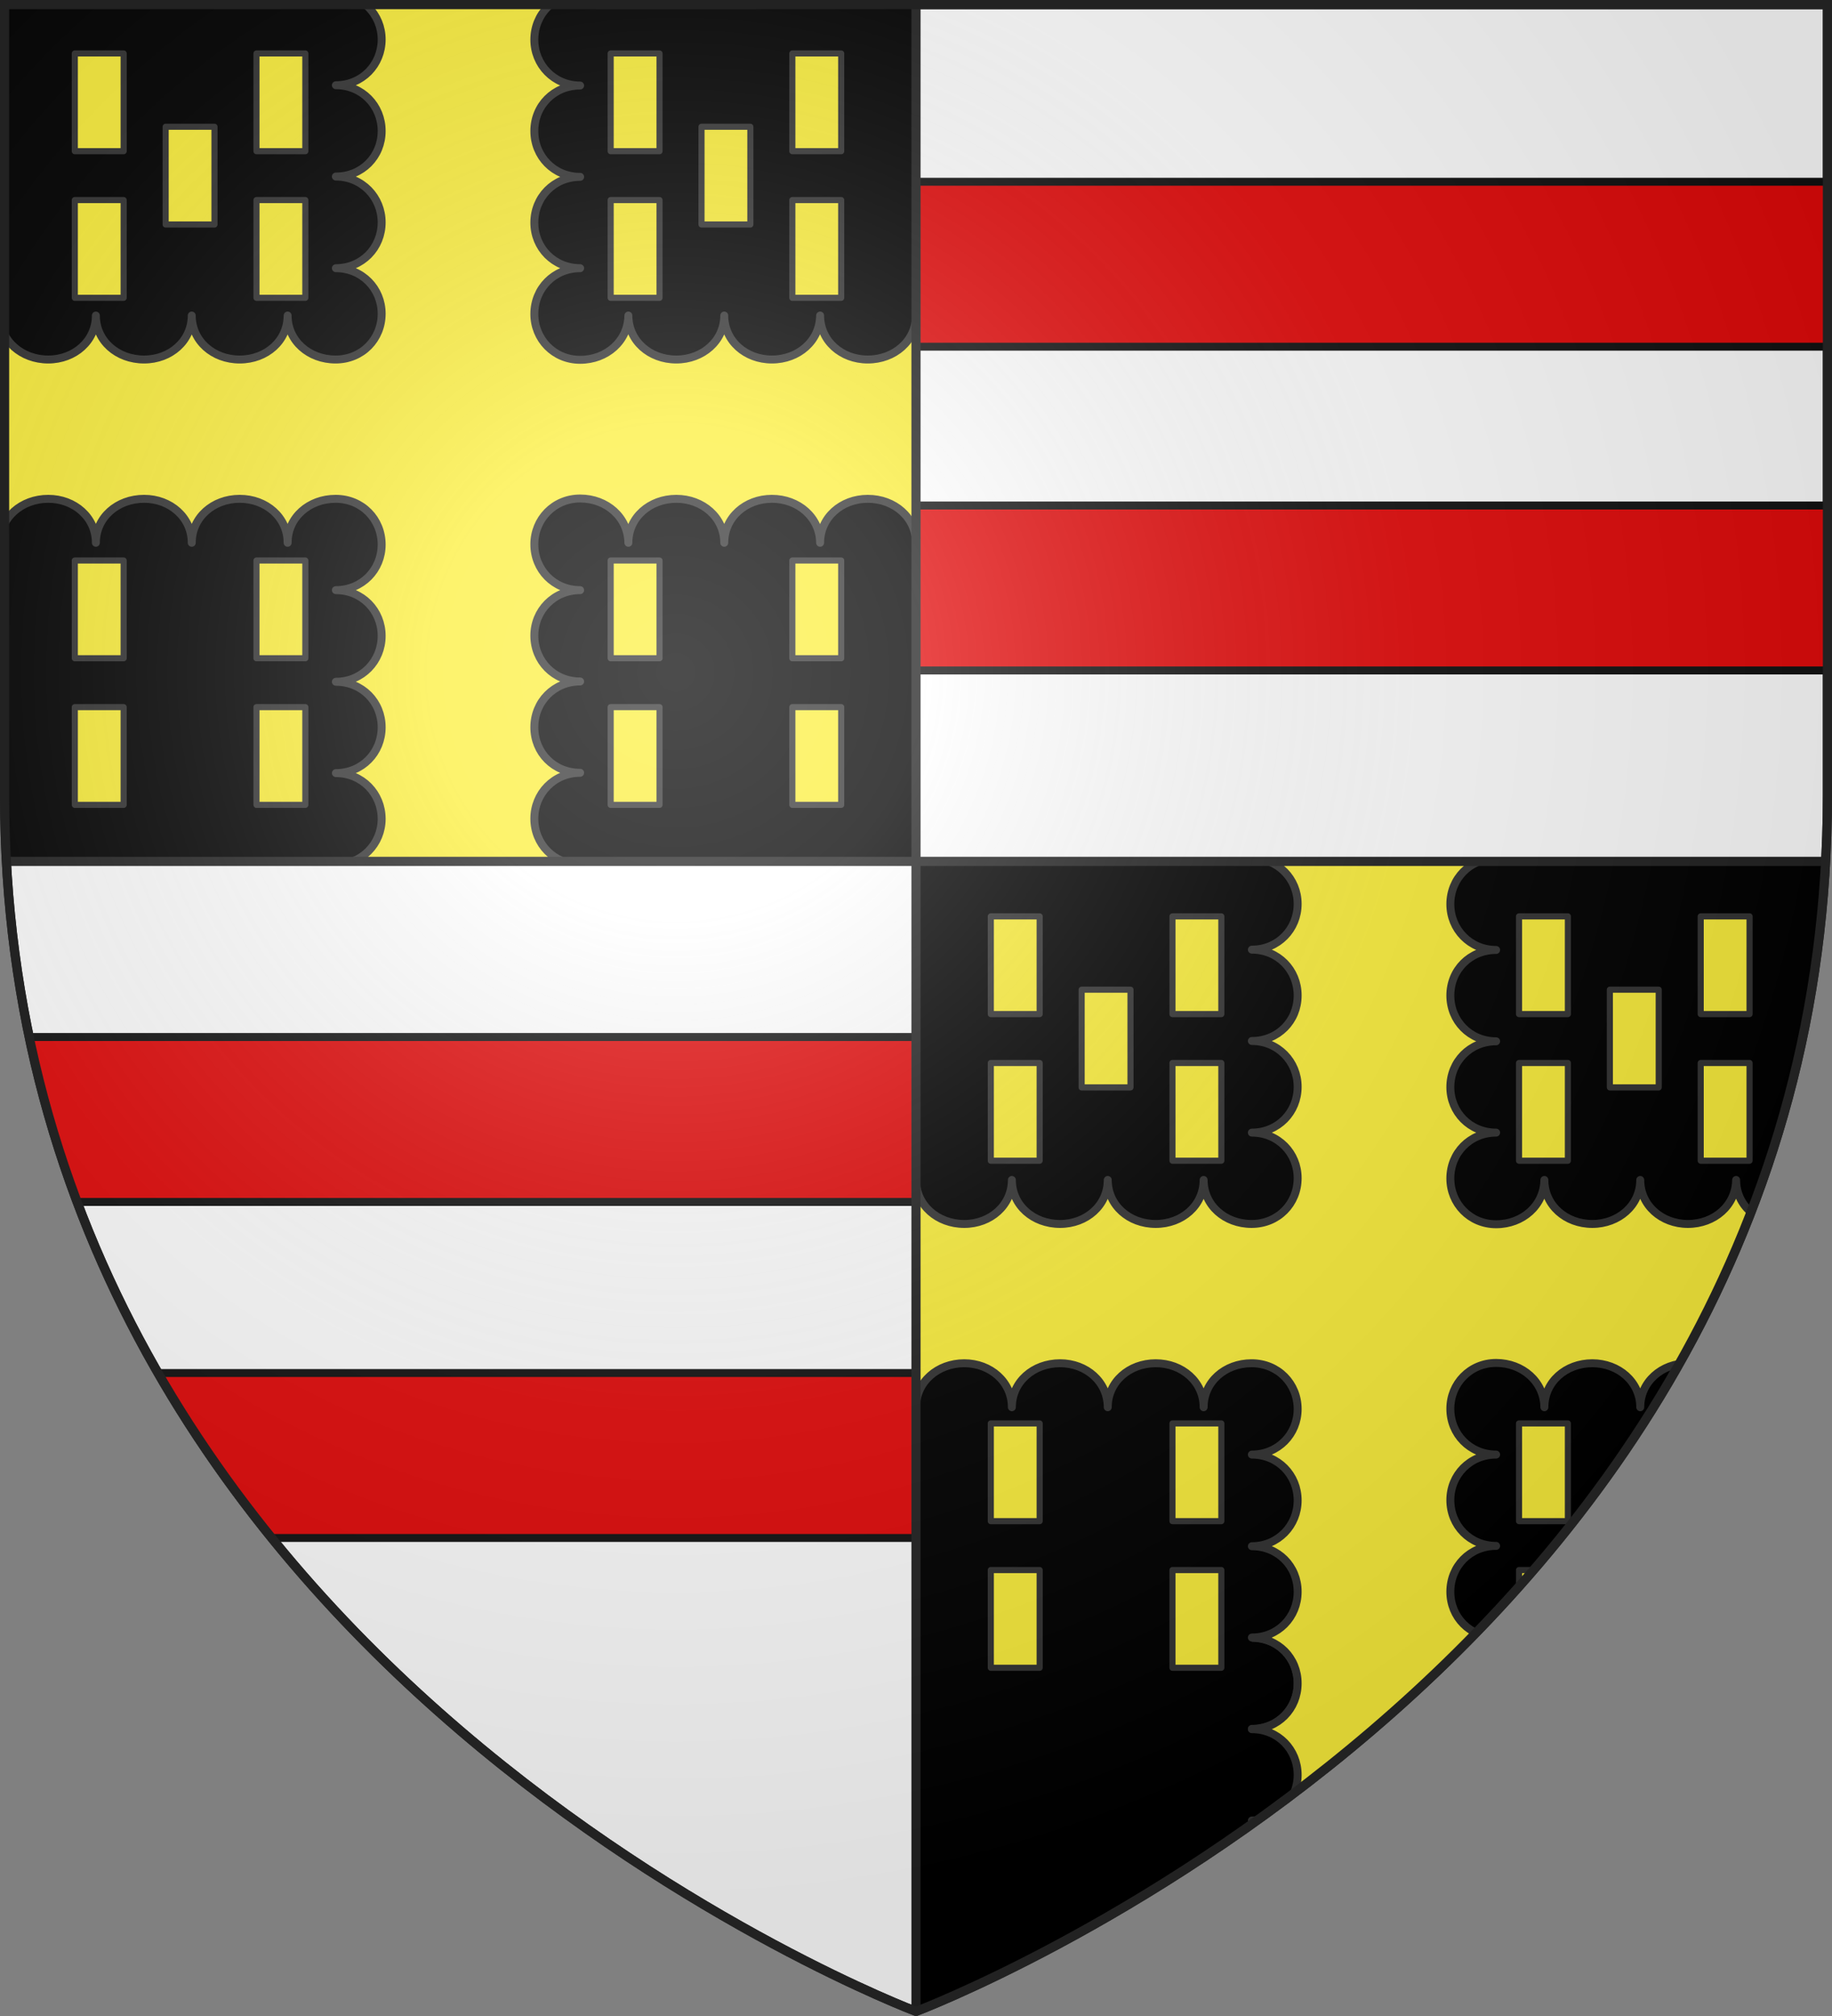
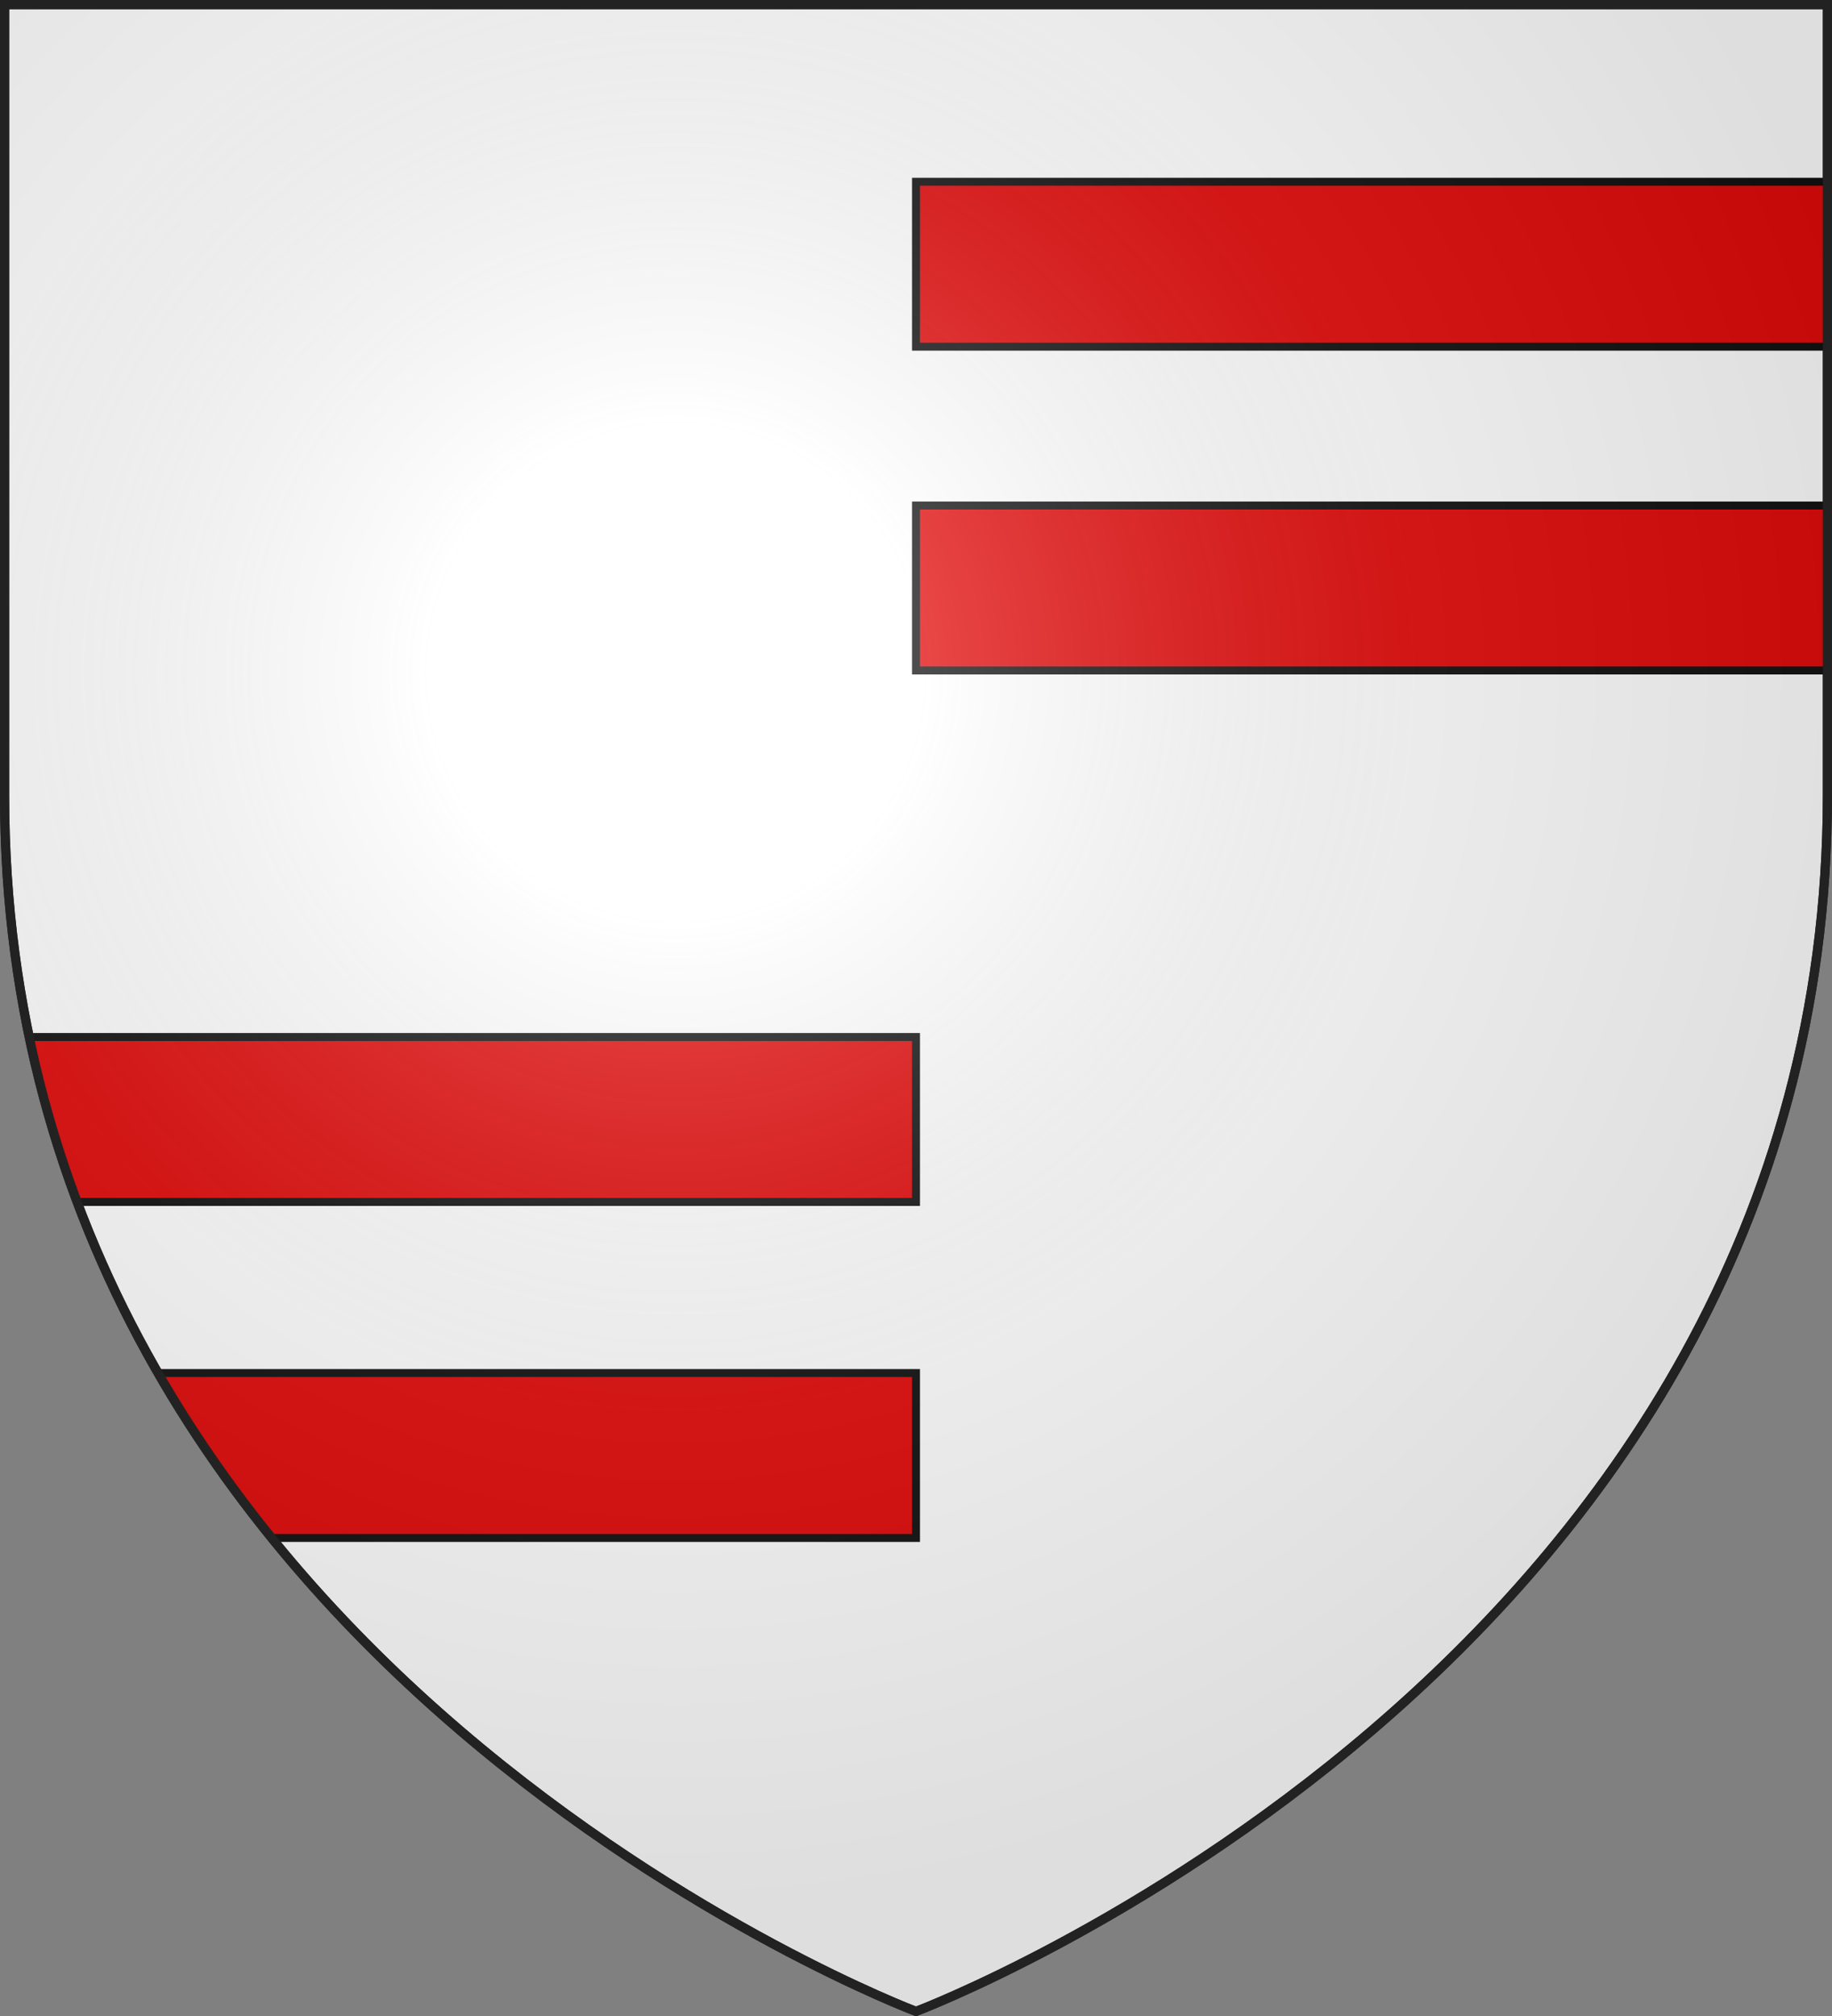
<svg xmlns="http://www.w3.org/2000/svg" xmlns:xlink="http://www.w3.org/1999/xlink" width="600" height="660" stroke="#222" stroke-width="3">
  <rect width="100%" height="100%" fill="#808080" stroke="none" />
  <defs>
    <radialGradient id="g" cx="221" cy="226" r="300" gradientTransform="matrix(1.35,0,0,1.35,-77,-85)" gradientUnits="userSpaceOnUse">
      <stop offset="0" stop-color="#fff" stop-opacity=".3" />
      <stop offset=".2" stop-color="#fff" stop-opacity=".25" />
      <stop offset=".6" stop-color="#666" stop-opacity=".13" />
      <stop offset="1" stop-opacity=".13" />
    </radialGradient>
    <clipPath id="k">
      <path id="s" d="M300 658.5S1.5 546.1 1.5 260.3V1.5h597v258.8c0 285.8-298.5 398.2-298.5 398.2Z" />
    </clipPath>
    <clipPath id="l">
-       <path id="w" d="M300 0H0v282h300Zm300 282H300v380h300Z" />
-     </clipPath>
+       </clipPath>
    <path id="f" fill="#e20909" stroke="#111" d="M0 0h300v54H0z" />
  </defs>
  <use xlink:href="#s" fill="#fff" />
  <g clip-path="url(#k)" stroke-width="2.6">
    <use xlink:href="#w" />
    <g fill="#fcef3c" stroke="#333" stroke-linejoin="round" clip-path="url(#l)">
      <g id="q">
-         <path id="p" transform="translate(0,-2)" d="M0 157v-51.7c0 8.3 7.1 14.4 15.8 14.4 8.6 0 15.6-6.1 15.6-14.4 0 8.3 7 14.4 15.8 14.4 8.6 0 15.6-6.1 15.6-14.4 0 8.3 7 14.4 15.7 14.4s15.7-6.1 15.7-14.4c0 8.3 7 14.4 15.7 14.4s15.1-6.7 15.1-15c0-8.2-6.4-14.9-15-14.9 8.6 0 15-6.7 15-15 0-8.2-6.4-15-15-15 8.6 0 15-6.6 15-14.9s-6.4-15-15-15c8.6 0 15-6.7 15-15C125 6.8 118.6 0 110 0h80c-8.6 0-15 6.7-15 15 0 8.2 6.4 15 15 15-8.6 0-15 6.6-15 14.9s6.4 15 15 15c-8.6 0-15 6.7-15 15 0 8.2 6.4 14.9 15 14.9-8.6 0-15 6.7-15 15 0 8.2 6.4 15 15 15 8.7 0 15.7-6.2 15.8-14.5 0 8.3 7 14.4 15.7 14.4 8.6 0 15.7-6.1 15.7-14.4 0 8.3 7 14.4 15.6 14.4 8.7 0 15.7-6.1 15.8-14.4 0 8.3 7 14.4 15.6 14.4 8.7 0 15.8-6.1 15.8-14.4V157" />
        <use xlink:href="#p" transform="matrix(1,0,0,-1,0,281)" />
      </g>
      <use xlink:href="#q" x="300" y="283" />
      <path d="M410 536.2c8.6 0 15 6.6 15 14.9s-6.4 15-15 15c8.6 0 15 6.7 15 15 0 8.1-6.4 14.9-15 14.9h80c-8.6 0-15-6.7-15-15 0-8.2 6.4-15 15-15-8.6 0-15-6.6-15-14.9s6.4-15 15-15" />
      <g id="d">
        <g id="c">
          <g id="b">
-             <path id="a" stroke-width="2" d="M24.5 17.5h16v32h-16z" />
+             <path id="a" stroke-width="2" d="M24.5 17.5h16v32h-16" />
            <use xlink:href="#a" x="59.5" />
          </g>
          <use xlink:href="#b" y="48" />
        </g>
        <use xlink:href="#a" x="29.75" y="24" />
        <use xlink:href="#c" transform="scale(1,-1)" y="-281" />
      </g>
      <use xlink:href="#d" transform="scale(-1,1)" x="-300" />
      <use xlink:href="#d" x="300" y="282.5" />
      <use xlink:href="#d" x="473" y="282.5" />
    </g>
    <use xlink:href="#f" x="300" y="59.5" />
    <use xlink:href="#f" x="300" y="165.5" />
    <use xlink:href="#f" y="339.5" />
    <use xlink:href="#f" y="449.5" />
    <use xlink:href="#w" fill="none" stroke-width="3" />
  </g>
  <use xlink:href="#s" fill="url(#g)" />
</svg>